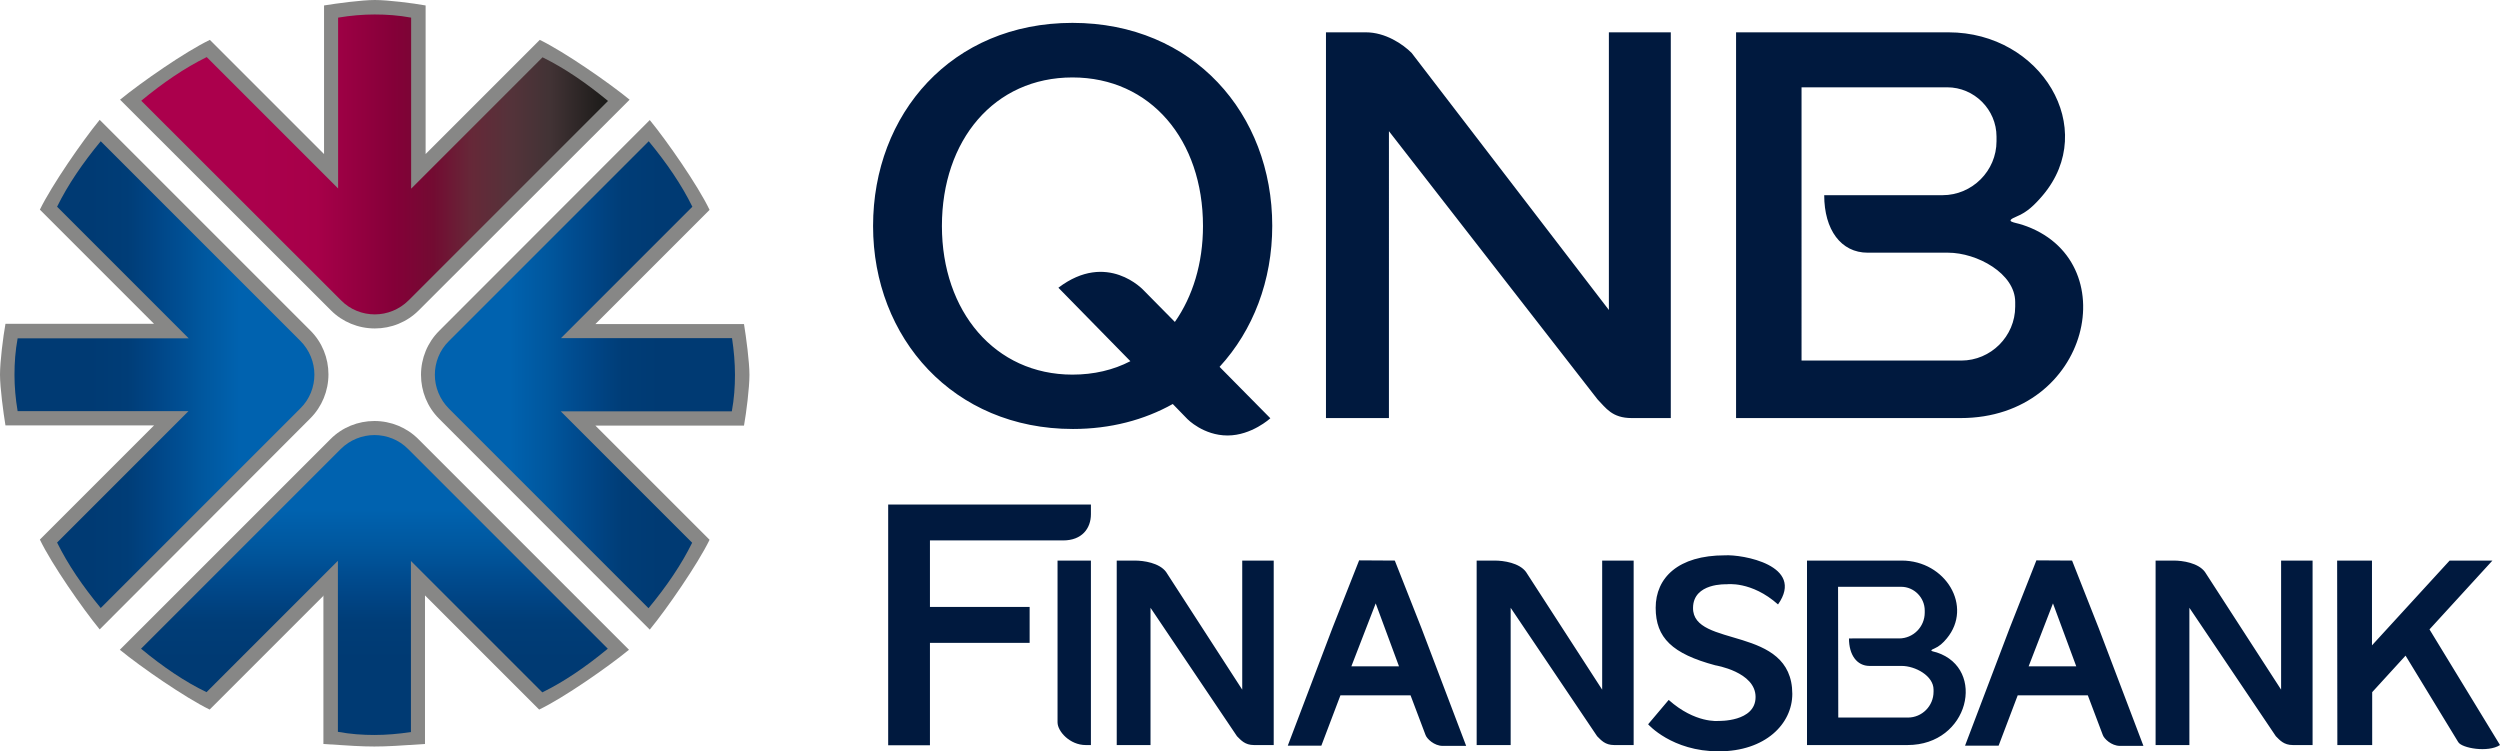
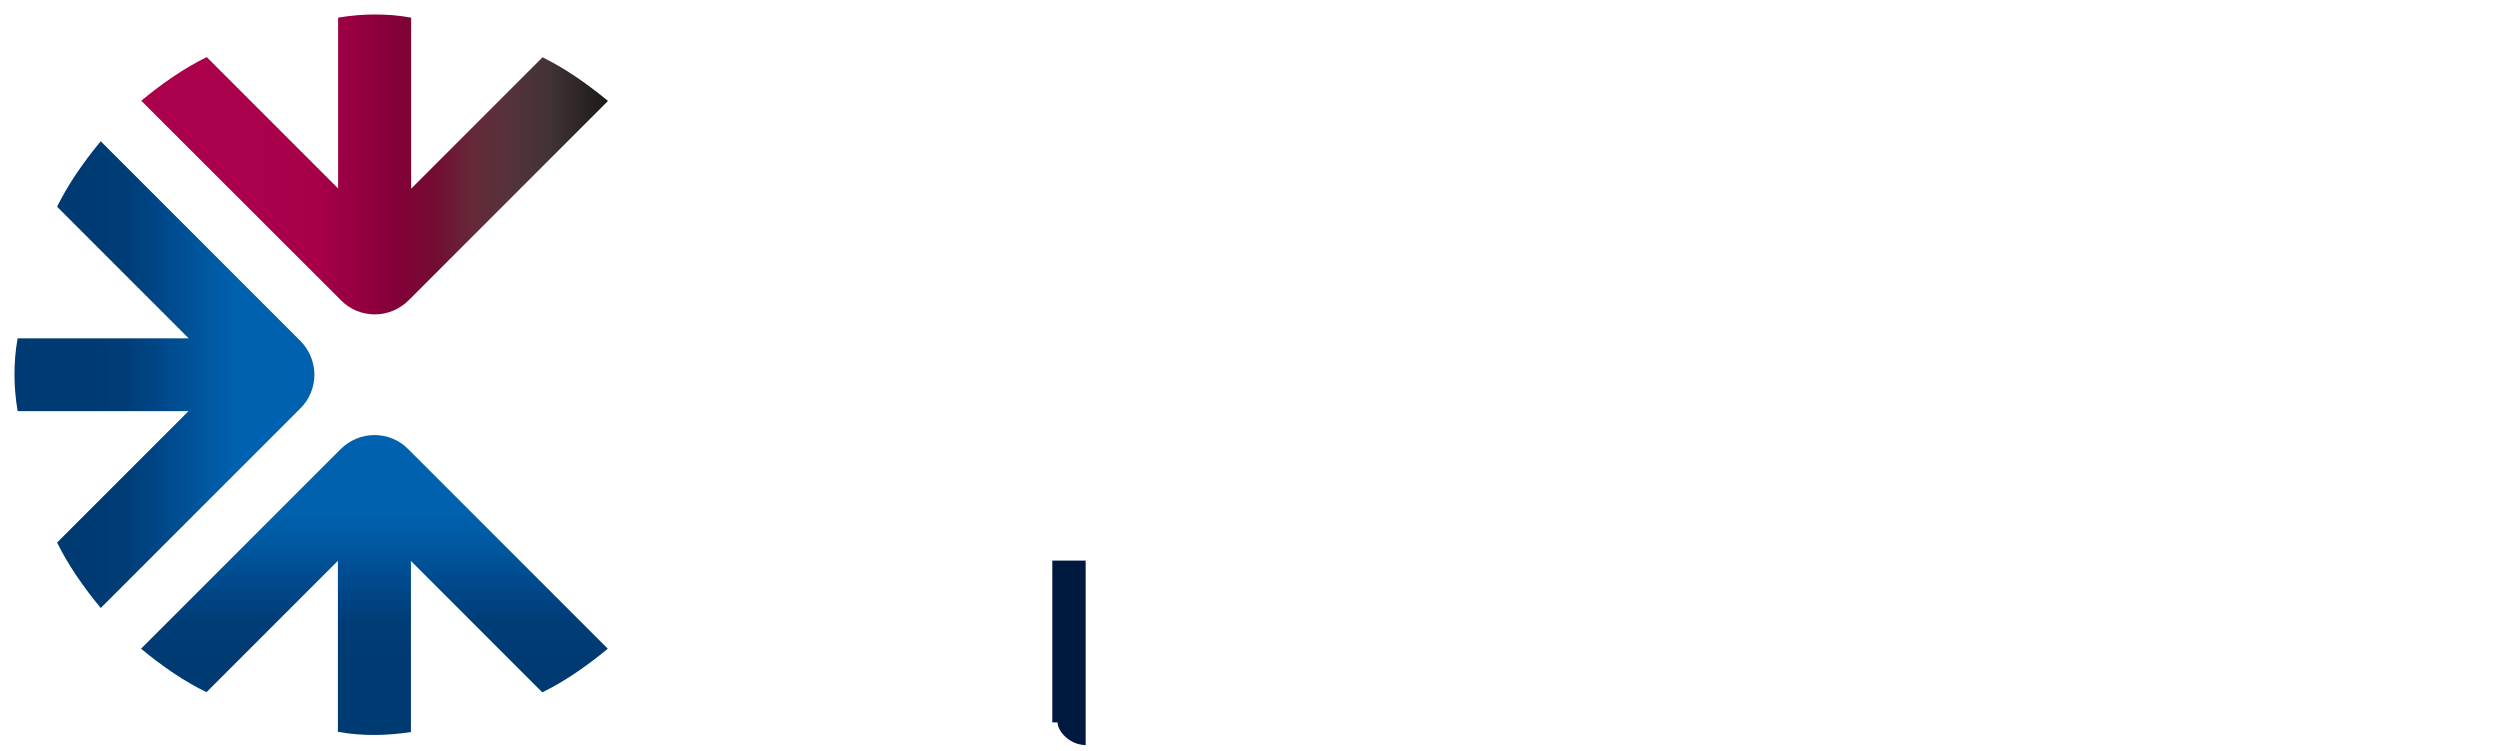
<svg xmlns="http://www.w3.org/2000/svg" xml:space="preserve" viewBox="0 0 1191.2 358">
-   <path fill="#878786" d="M199.3 209.2c-5.5-5.5-13-8.6-20.9-8.6-7.8 0-15.3 3-20.9 8.6L57.1 309.6c10 8.2 31.1 22.8 42.8 28.5l54.2-54.2v-.2h.2l-.2.2v70.6c24.3 1.6 24.3 1.6 48.4 0v-70.8l54.4 54.4c11.7-5.6 32.8-20.3 42.8-28.5L199.3 209.2zm-42.8-30.8c0-7.8-3-15.3-8.6-20.9L47.5 57.1c-8.2 10-22.8 31.1-28.5 42.8l54.4 54.4H2.6c-1.1 6.1-2.6 18-2.6 24.2s1.6 18.1 2.6 24.2h70.8L19 257.1c5.6 11.7 20.3 32.8 28.5 42.8l100.4-100.6c5.5-5.5 8.6-13.1 8.6-20.9zm22.1-21.9c7.8 0 15.3-3 20.9-8.6L300 47.5c-10-8.2-31.1-22.8-42.8-28.5l-54.4 54.4V2.6c-6.1-1.1-18-2.6-24.2-2.6s-18.1 1.6-24.2 2.6v70.8L100 19c-11.7 5.6-32.8 20.3-42.8 28.5l100.5 100.4c5.5 5.5 13 8.6 20.9 8.6zm175.9-2.1h-70.8l54.4-54.4c-5.6-11.7-20.3-32.8-28.5-42.8L209.2 157.7c-5.5 5.5-8.6 13-8.6 20.9 0 7.8 3 15.3 8.6 20.9L309.6 300c8.2-10 22.8-31.1 28.5-42.8l-54.4-54.4h70.8c1.1-6.1 2.6-18 2.6-24.2s-1.6-18.1-2.6-24.2z" />
  <linearGradient id="a" x1="178.4" x2="178.4" y1="207.3" y2="350.2" gradientUnits="userSpaceOnUse">
    <stop offset="0" stop-color="#0062af" />
    <stop offset=".25" stop-color="#0062af" />
    <stop offset=".375" stop-color="#00579e" />
    <stop offset=".457" stop-color="#004d91" />
    <stop offset=".543" stop-color="#004484" />
    <stop offset=".625" stop-color="#003d77" />
    <stop offset=".75" stop-color="#003a73" />
    <stop offset="1" stop-color="#003a73" />
  </linearGradient>
  <path fill="url(#a)" d="M178.4 350.2c-5.7 0-11.4-.4-17.4-1.5v-81.5l-62.6 62.6c-10.4-5-20.8-12.1-31.2-20.7l95.1-95.1c4.4-4.4 10.3-6.7 16.1-6.7s11.7 2.2 16.1 6.7l95.1 95.1c-10.4 8.6-20.8 15.7-31.2 20.8l-62.6-62.6v81.5c-5.9.9-11.7 1.4-17.4 1.4" />
  <linearGradient id="b" x1="6.9" x2="149.8" y1="178.5" y2="178.5" gradientUnits="userSpaceOnUse">
    <stop offset="0" stop-color="#003a73" />
    <stop offset=".25" stop-color="#003a73" />
    <stop offset=".375" stop-color="#003d77" />
    <stop offset=".457" stop-color="#004484" />
    <stop offset=".543" stop-color="#004d91" />
    <stop offset=".625" stop-color="#00579e" />
    <stop offset=".75" stop-color="#0062af" />
    <stop offset="1" stop-color="#0062af" />
  </linearGradient>
  <path fill="url(#b)" d="M6.9 178.6c0-5.7.4-11.4 1.5-17.4h81.5L27.2 98.5C32.3 88.1 39.4 77.7 48 67.3l95.1 95.1c4.4 4.4 6.7 10.3 6.7 16.1s-2.2 11.7-6.7 16.1L48 289.7c-8.6-10.4-15.7-20.8-20.8-31.2l62.6-62.6H8.4c-1-5.9-1.5-11.7-1.5-17.3" />
  <linearGradient id="c" x1="67.3" x2="289.7" y1="78.35" y2="78.35" gradientUnits="userSpaceOnUse">
    <stop offset="0" stop-color="#ab004c" />
    <stop offset=".25" stop-color="#ab004c" />
    <stop offset=".375" stop-color="#a70049" />
    <stop offset=".457" stop-color="#960041" />
    <stop offset=".543" stop-color="#840038" />
    <stop offset=".625" stop-color="#730b32" />
    <stop offset=".707" stop-color="#662838" />
    <stop offset=".793" stop-color="#54333a" />
    <stop offset=".875" stop-color="#423335" />
    <stop offset="1" stop-color="#1a1a18" />
  </linearGradient>
  <path fill="url(#c)" d="M178.5 6.9c5.7 0 11.4.4 17.4 1.5v81.5l62.6-62.6c10.4 5.1 20.8 12.2 31.2 20.8l-95 95c-4.4 4.4-10.3 6.7-16.1 6.7s-11.7-2.2-16.1-6.7L67.3 48c10.4-8.6 20.8-15.7 31.2-20.8l62.6 62.6V8.4c6-1 11.8-1.5 17.4-1.5" />
  <linearGradient id="d" x1="207.2" x2="350.2" y1="178.55" y2="178.55" gradientUnits="userSpaceOnUse">
    <stop offset="0" stop-color="#0062af" />
    <stop offset=".25" stop-color="#0062af" />
    <stop offset=".375" stop-color="#00579e" />
    <stop offset=".457" stop-color="#004d91" />
    <stop offset=".543" stop-color="#004484" />
    <stop offset=".625" stop-color="#003d77" />
    <stop offset=".75" stop-color="#003a73" />
    <stop offset="1" stop-color="#003a73" />
  </linearGradient>
-   <path fill="url(#d)" d="M350.2 178.6c0 5.7-.4 11.4-1.5 17.4h-81.5l62.6 62.6c-5.1 10.4-12.2 20.8-20.8 31.2l-95.1-95.1c-4.4-4.4-6.7-10.3-6.7-16.1s2.2-11.7 6.7-16.1l95.2-95.2c8.6 10.4 15.7 20.8 20.8 31.2l-62.6 62.6h81.5c.9 6 1.4 11.8 1.4 17.5" />
-   <path fill="#00193E" d="M503.9 344.2c0 4.3 5.9 10.8 13.4 10.8h2.5v-87.9h-15.9v77.1z" />
-   <path fill="#00193E" d="M423.2 355.1h19.9v-48.8h47.5v-17.1h-47.5v-31.7h63.5c8.8 0 13.2-5.6 13.2-12.5v-4.6h-96.6v114.7zm88-150.7c17.9 0 34-4.3 47.6-11.9l7 7.2s7.6 7.8 19.1 7.8 20.4-8.2 20.4-8.2l-24.2-24.5c16-17.4 25.1-41.1 25.1-67.2 0-53.4-37.6-96.7-95.2-96.7s-95 43.4-95 96.8 38.3 96.7 95.2 96.7zM511 36.9c37.3 0 62.2 29.9 62.2 70.8 0 17.8-4.9 33.6-13.4 45.7l-14.9-15.1s-17.3-18.9-40.6-1.2l34.3 35c-8.1 4.2-17.4 6.4-27.6 6.4-37 0-62.2-30.2-62.2-70.8 0-40.9 24.9-70.8 62.2-70.8zm452.6 70.2c-4-1.3-8.9-1.4-2.6-4 4.9-2 8.5-5.5 12.4-10.1 26.8-31.8-.8-77.6-45-77.6H827.2v183.8h107c61.9 0 79.2-75.8 29.4-92.1zM858.4 41.6h69.4c12.9 0 23.5 10.6 23.5 23.5v2.2c0 14.1-11.6 25.7-25.7 25.7h-56.4c0 16.5 8 27.4 20.7 27.4h38.3c13.8 0 32 9.9 32 23.5v2.2c0 14.1-11.6 25.7-25.7 25.7h-76.1V41.6zM661.8 62.5l99.4 127.8c4 4.1 6.9 8.9 16.3 8.9h18.6V15.4h-29.5v132.3l-94-122.5c-4.1-4.1-12.4-9.8-21.8-9.8h-19v183.8h30V62.5zm425.1 266.1-36.3-56.1c-3.2-4.3-10.6-5.4-14.9-5.4h-8.6V355h16.1v-65.4l41.2 61.2c1.9 1.9 3.8 4.2 8.1 4.2h9.4v-87.9h-15v61.5zm-99.6-61.5-17-.1-12.7 32.2-21.3 56.1h16l9.1-24h33.4l7.1 18.8c.6 1.9 4.2 5.3 8.2 5.3h11.2l-21.3-56.1-12.7-32.2zm-20.7 50.4 11.6-30 11.1 30h-22.7zm191-17.6 30-32.8h-20.4l-37 40.4v-40.4h-16.6l.1 87.9h16.6v-25.2l15.9-17.4 25.1 41.2c1.7 2.9 14.2 5.1 19.9 1.4l-33.6-55.1zm-234.7 11c-1.9-.6-4.2-.7-1.2-1.9 2.3-1 4.1-2.6 5.9-4.8 12.6-15.2-.5-37.1-21.5-37.1H861V355h47.9c29.4 0 37.6-36.3 14-44.1zm-1.6 18.7c0 6.8-5.5 12.3-12.2 12.3h-33.2l-.1-62.3h30.1c6.1 0 11.2 5.1 11.2 11.3v1c0 6.8-5.5 12.3-12.2 12.3H881c0 7.9 3.8 13.1 9.8 13.1h15.3c6.5 0 15.2 4.7 15.2 11.3v1zm-114.6-40c.1-12 16-11.2 16-11.2s11.8-1.7 24.5 9.6c13.1-18.7-17.2-23.9-25.3-23.4-22.3 0-33 10.7-33 25s7.9 21.9 28.4 27.4c0 0 19.2 3.1 19.2 15.1s-17.7 11.4-17.7 11.4-11 1.3-23.7-10l-9.8 11.6s11.3 12.9 33.6 12.9 35.1-13.1 35.1-27.4c-.1-33-47.6-21.6-47.3-41zm-142.1-22.5-17-.1-12.7 32.2-21.3 56.1h16l9.1-24h33.4l7.1 18.8c.6 1.9 4.2 5.3 8.2 5.3h11.2l-21.3-56.1-12.7-32.2zm-20.7 50.4 11.6-30 11.1 30h-22.7zm-52 11.1-36.3-56.1c-3.2-4.3-10.6-5.4-14.9-5.4h-8.6V355h16.1v-65.4l41.2 61.2c1.9 1.9 3.8 4.2 8.1 4.2h9.4v-87.9h-15v61.5zm171.5 0-36.3-56.1c-3.2-4.3-10.6-5.4-14.9-5.4h-8.6V355h16.2v-65.4l41.2 61.2c1.9 1.9 3.8 4.2 8.1 4.2h9.3v-87.9h-15v61.5z" />
+   <path fill="#00193E" d="M503.9 344.2c0 4.3 5.9 10.8 13.4 10.8v-87.9h-15.9v77.1z" />
</svg>